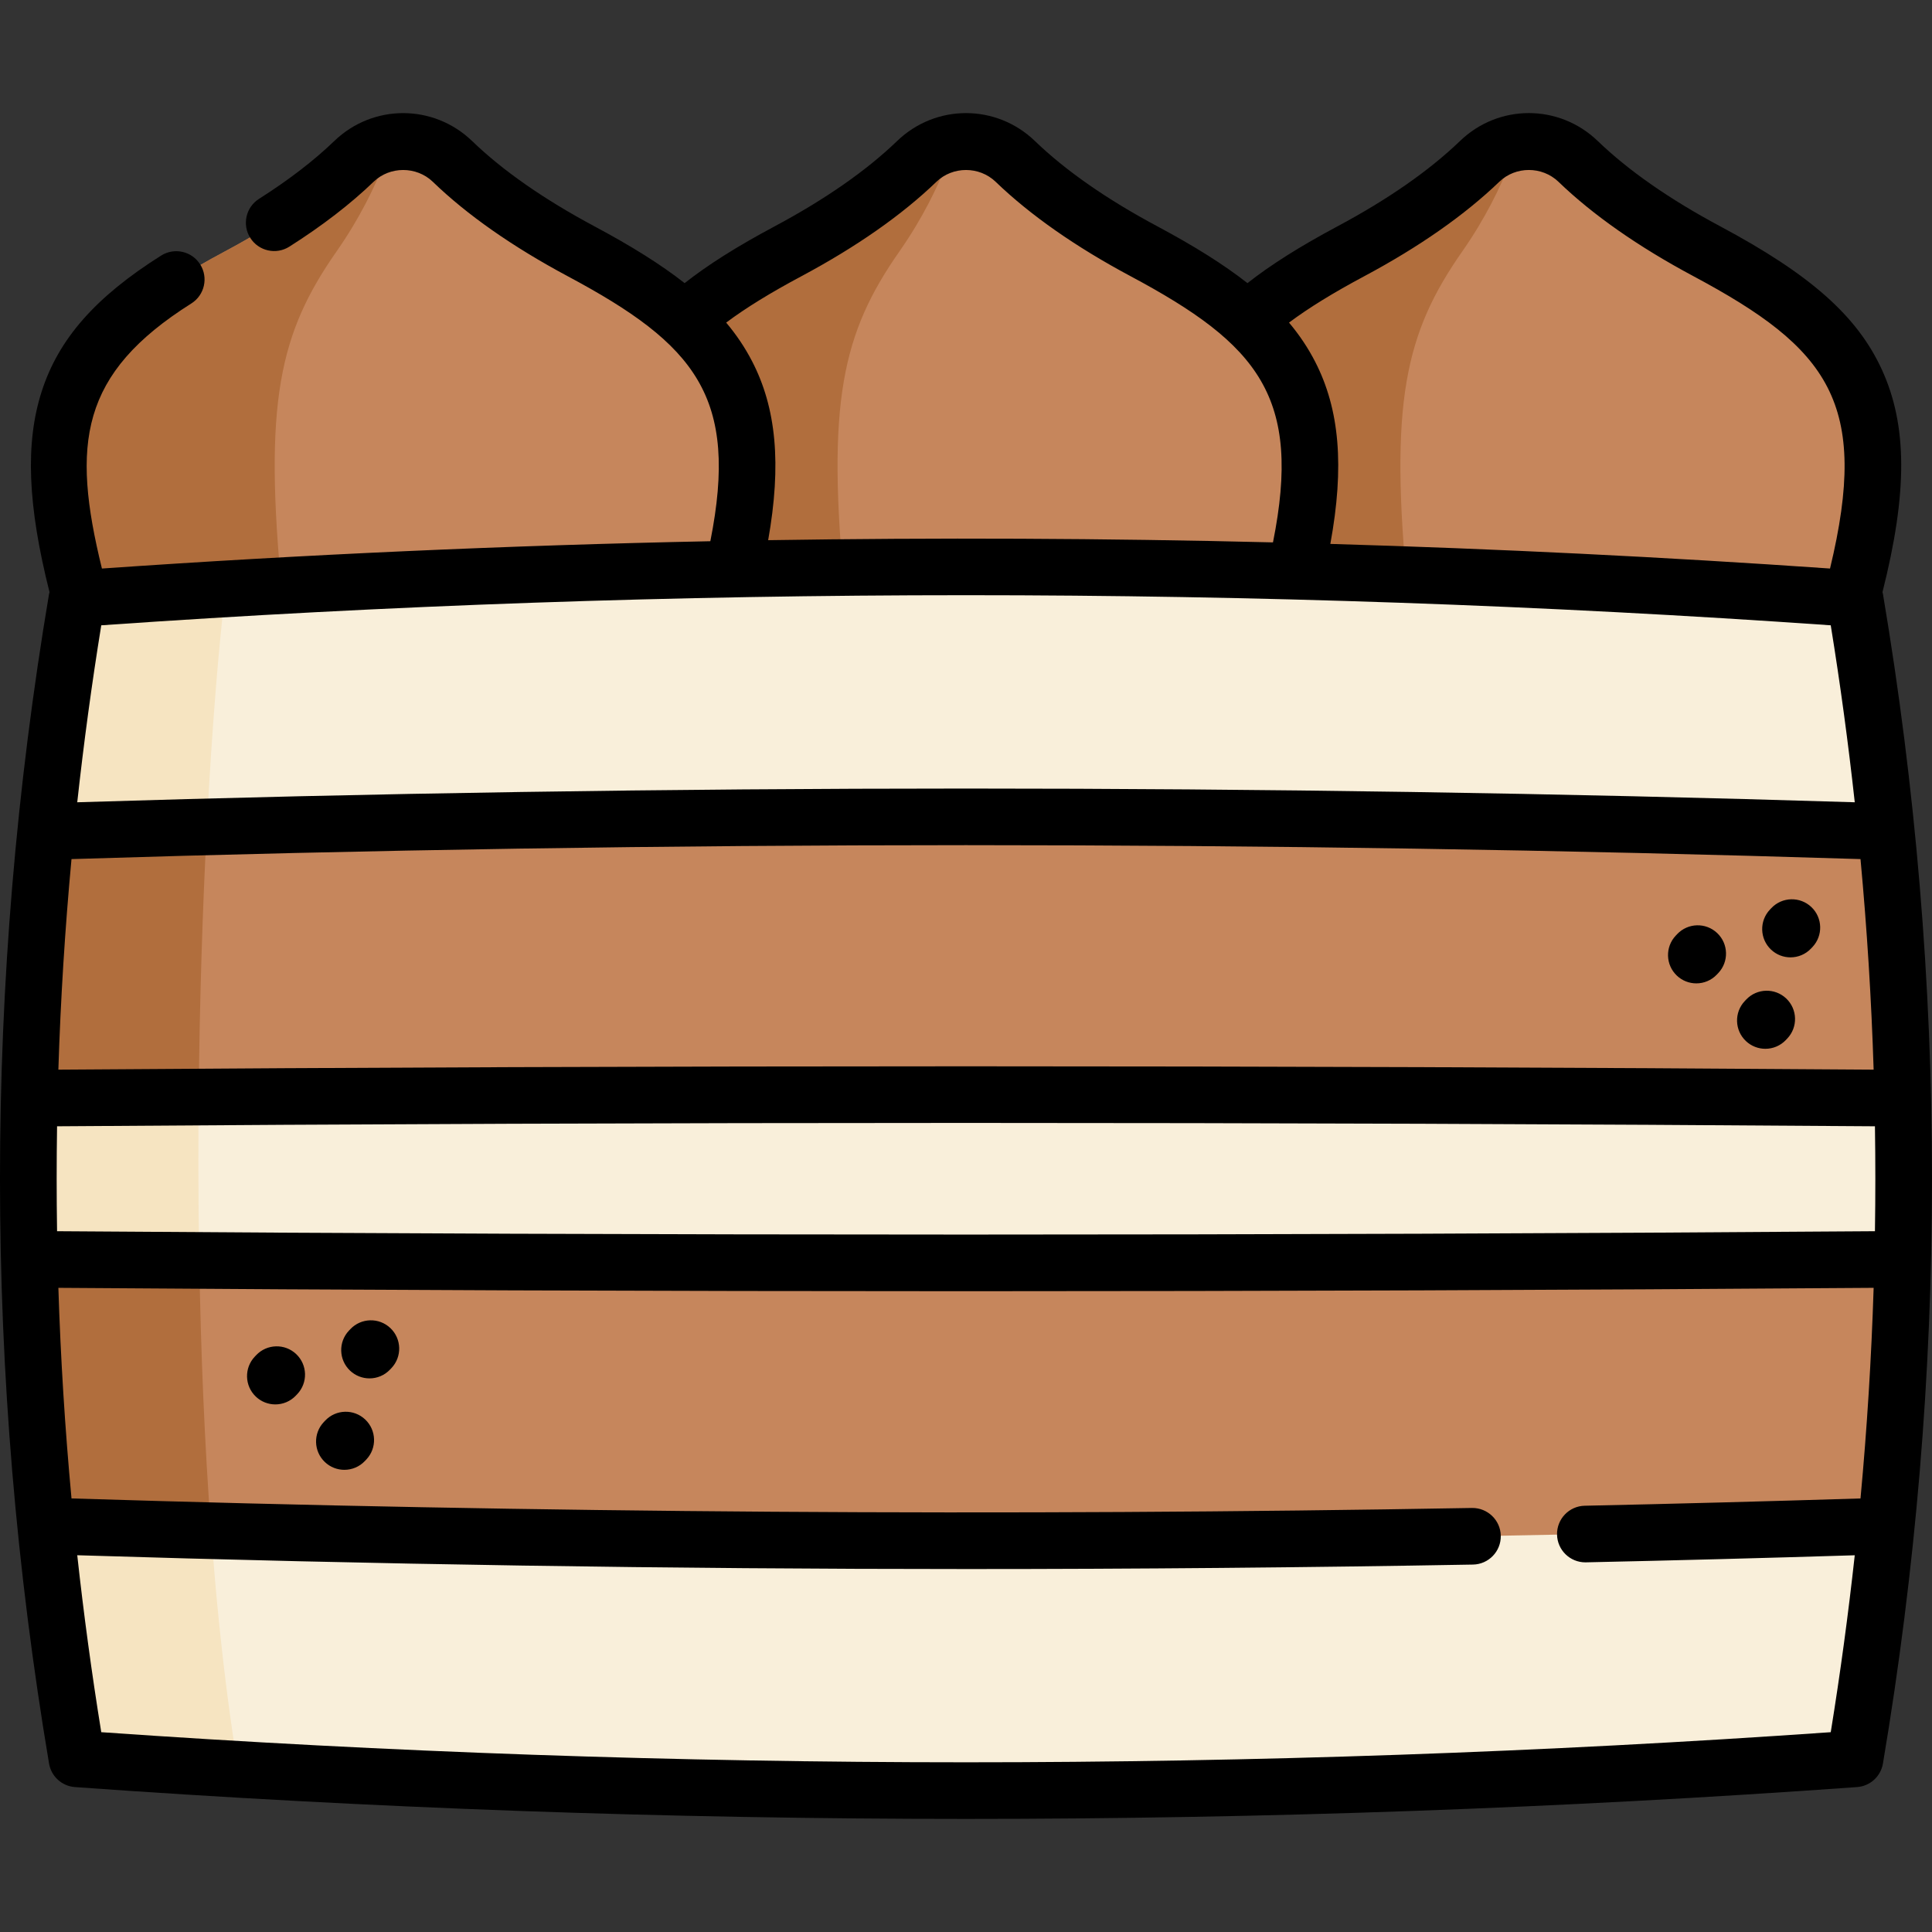
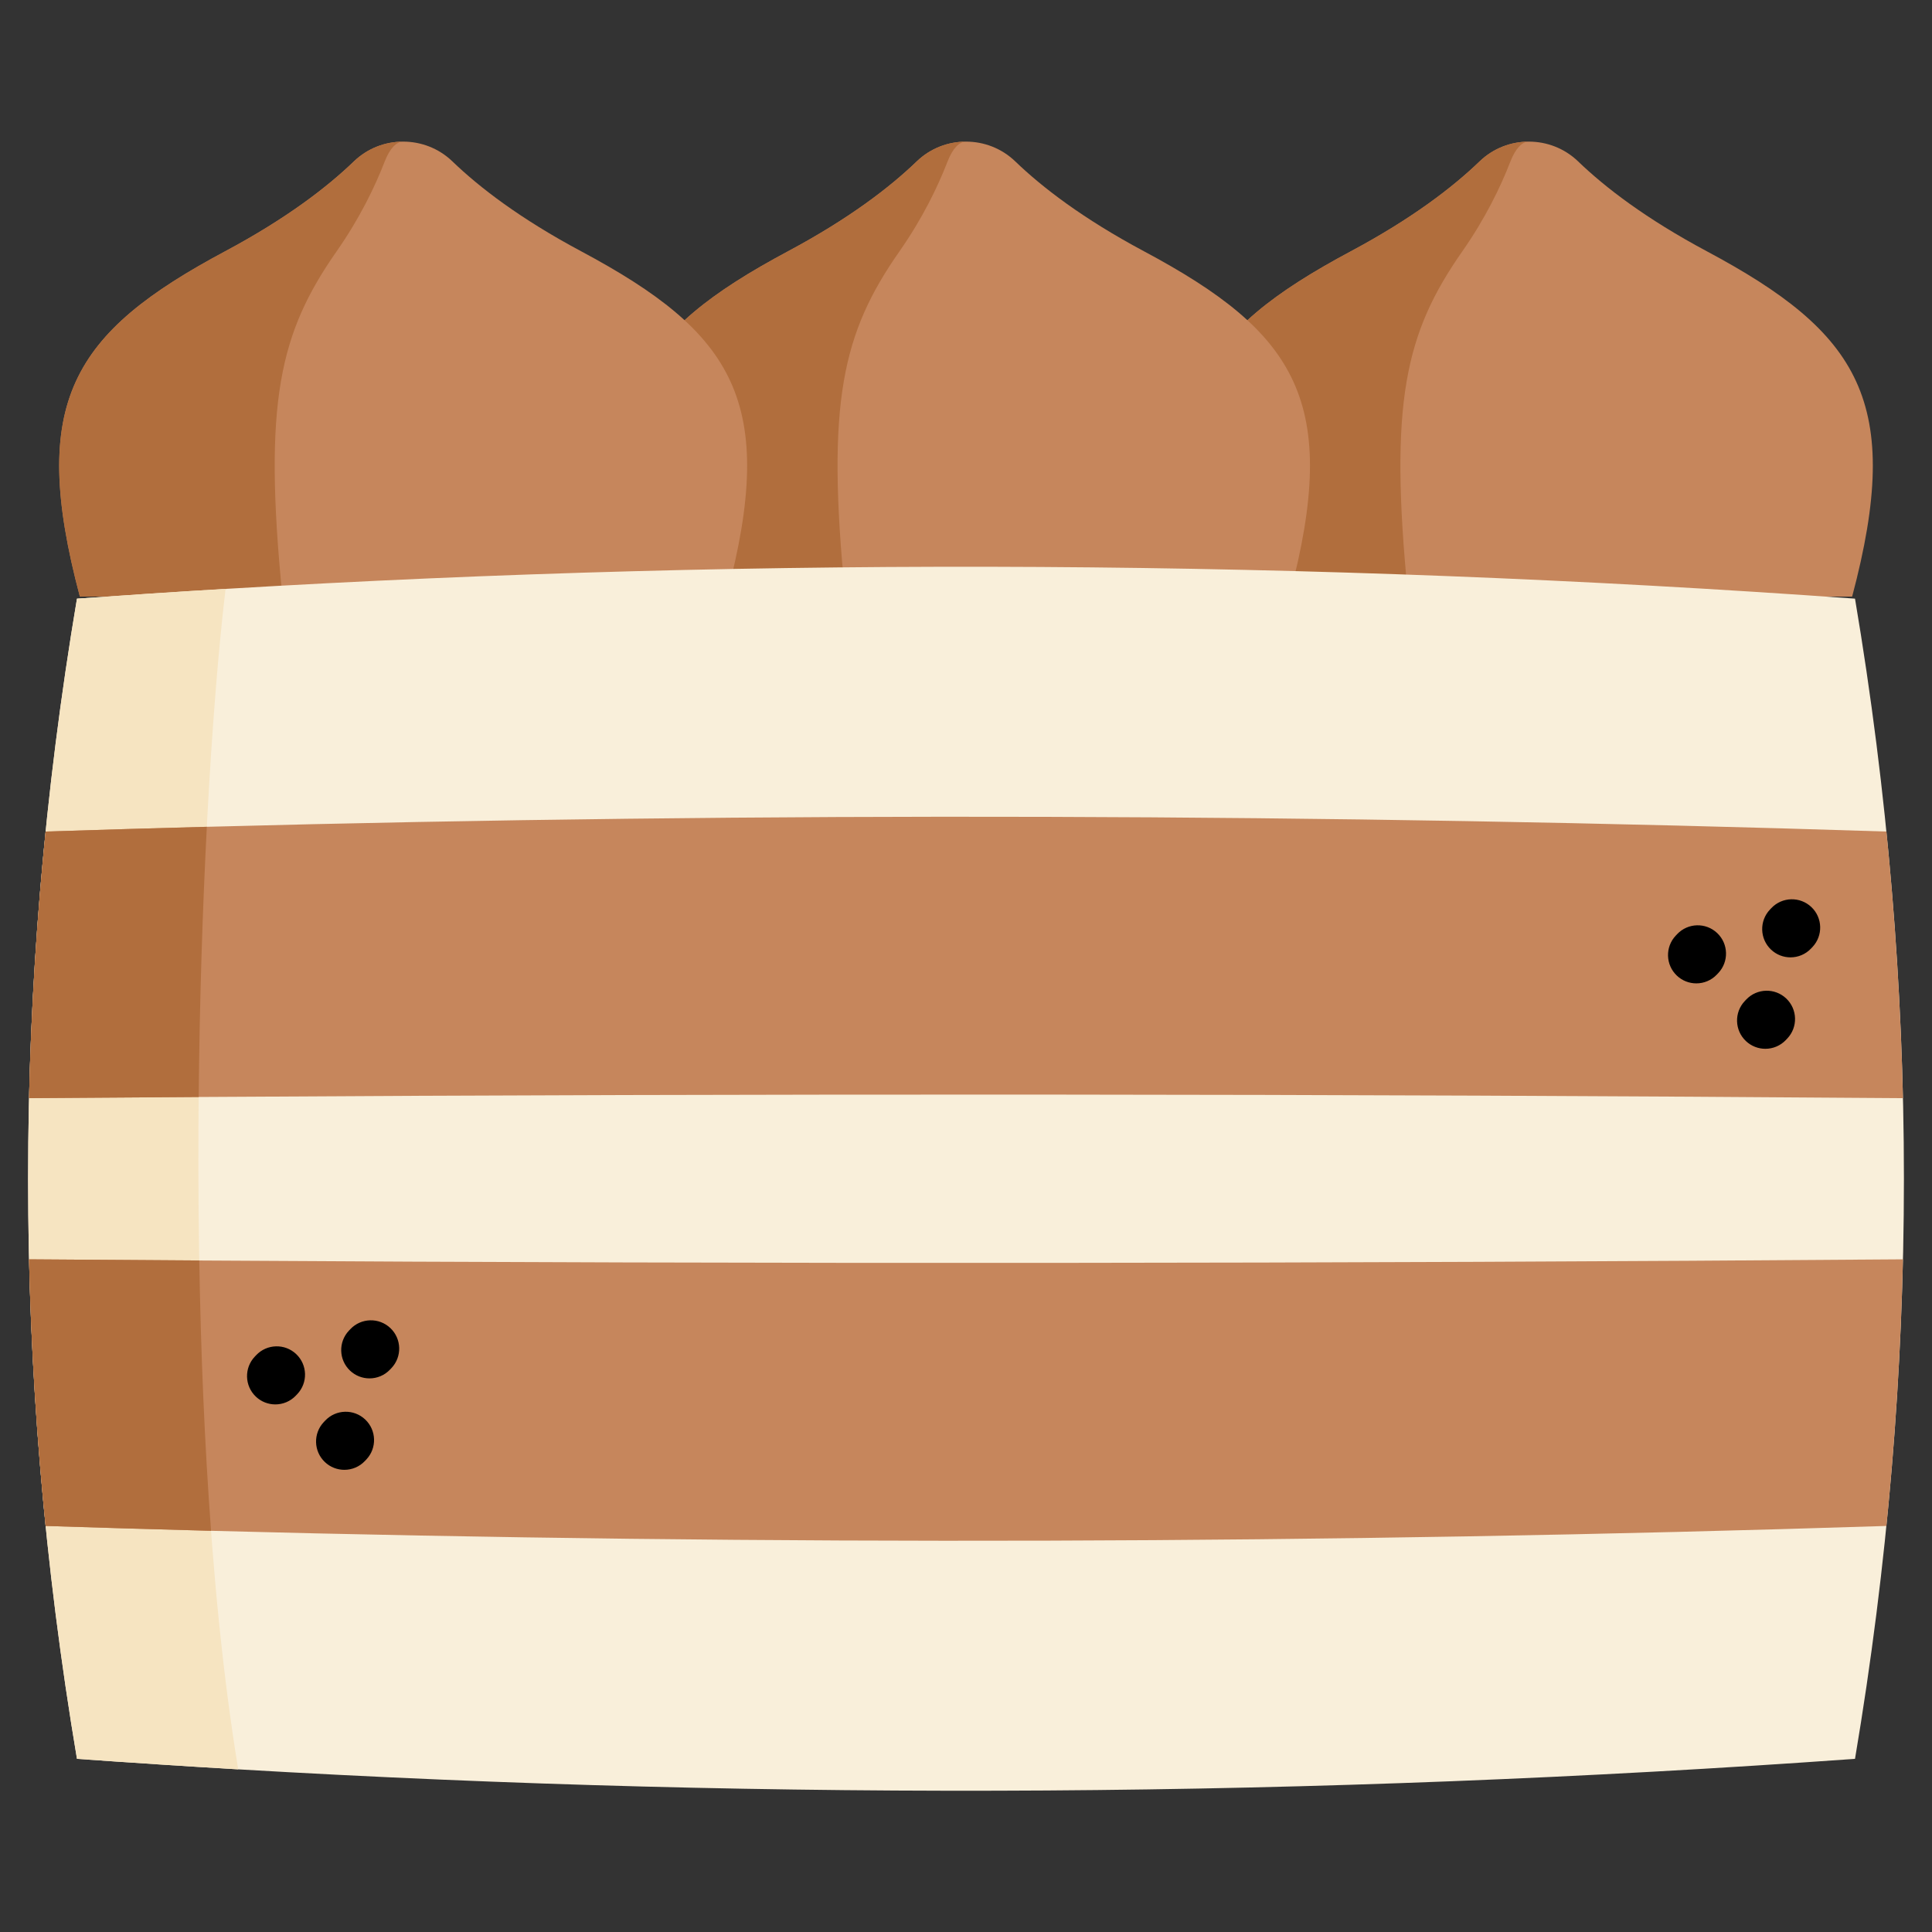
<svg xmlns="http://www.w3.org/2000/svg" id="Capa_1" height="512" viewBox="0 0 511.876 511.876" width="512">
  <rect x="0" y="0" width="511.876" height="511.876" fill="#333333" stroke="none" />
  <g>
    <g>
      <g>
        <g>
          <path d="m490.716 158.07c13.726-51.595 1.958-69.888-38.52-91.508-16.191-8.648-26.97-16.948-34.076-23.795-7.259-6.994-18.849-6.994-26.108 0-7.106 6.847-17.885 15.147-34.076 23.795-40.478 21.62-52.245 39.913-38.52 91.508" fill="#c6865c" />
          <path d="m405.062 37.527c-1.757 0-3.513 1.744-4.876 5.243-2.648 6.843-6.685 15.14-12.728 23.792-15.114 21.616-19.505 39.916-14.38 91.51h-53.666c-13.725-51.595-1.953-69.894 38.526-91.51 16.189-8.651 26.964-16.949 34.069-23.792 3.63-3.5 8.336-5.243 13.055-5.243z" fill="#b16e3d" />
        </g>
        <g>
          <path d="m341.592 158.07c13.726-51.595 1.958-69.888-38.52-91.508-16.191-8.648-26.97-16.948-34.076-23.795-7.259-6.994-18.849-6.994-26.108 0-7.106 6.847-17.885 15.147-34.076 23.795-40.477 21.62-52.245 39.913-38.52 91.508" fill="#c6865c" />
          <path d="m255.937 37.527c-1.757 0-3.513 1.744-4.876 5.243-2.648 6.843-6.685 15.14-12.728 23.792-15.114 21.616-19.505 39.916-14.38 91.51h-53.666c-13.725-51.595-1.953-69.894 38.526-91.51 16.189-8.651 26.964-16.949 34.069-23.792 3.63-3.5 8.336-5.243 13.055-5.243z" fill="#b16e3d" />
        </g>
        <g>
          <path d="m192.467 158.07c13.726-51.595 1.958-69.888-38.52-91.508-16.191-8.648-26.97-16.948-34.076-23.795-7.259-6.994-18.849-6.994-26.108 0-7.106 6.847-17.885 15.147-34.076 23.795-40.477 21.62-52.245 39.913-38.52 91.508" fill="#c6865c" />
          <path d="m106.812 37.527c-1.757 0-3.513 1.744-4.876 5.243-2.648 6.843-6.685 15.14-12.728 23.792-15.114 21.616-19.505 39.916-14.38 91.51h-53.667c-13.725-51.595-1.953-69.894 38.526-91.51 16.189-8.651 26.964-16.949 34.069-23.792 3.631-3.5 8.337-5.243 13.056-5.243z" fill="#b16e3d" />
        </g>
      </g>
      <path d="m491.477 465.998c-142.784 10.251-285.578 11.179-428.363 2.785-14.244-.838-28.477-1.767-42.721-2.785-17.268-102.459-17.268-204.928 0-307.388 13.126-.938 26.241-1.807 39.367-2.585 143.902-8.604 287.814-7.746 431.716 2.585 17.279 102.46 17.279 204.929.001 307.388z" fill="#f9efda" />
      <path d="m63.115 468.783c-14.244-.838-28.477-1.767-42.721-2.785-17.268-102.459-17.268-204.928 0-307.388 13.126-.938 26.241-1.807 39.367-2.585-7.336 61.715-12.936 213.802 3.354 312.758z" fill="#f6e4c1" />
      <path d="m504.184 333.655c-.549 23.546-2.016 47.092-4.382 70.639h-.01c-147.955 4.761-295.919 5.19-443.874 1.288-14.613-.389-29.226-.819-43.838-1.288-2.376-23.546-3.843-47.093-4.392-70.639h.01c15.032.11 30.064.22 45.096.309 150.46.948 300.93.838 451.39-.309z" fill="#c6865c" />
      <path d="m504.184 290.954c-150.51-1.158-301.03-1.258-451.539-.31-14.982.09-29.964.2-44.946.31h-.01c.549-23.546 2.016-47.092 4.392-70.639 14.243-.459 28.477-.878 42.72-1.258 148.324-3.933 296.668-3.513 444.992 1.258h.01c2.364 23.547 3.832 47.093 4.381 70.639z" fill="#c6865c" />
      <g fill="#b16e3d">
        <path d="m7.698 290.954h-.01c.549-23.546 2.016-47.092 4.392-70.639 14.243-.459 28.477-.878 42.72-1.258-1.128 21.77-1.926 46.144-2.156 71.587-14.982.09-29.964.2-44.946.31z" />
        <path d="m55.918 405.581c-14.613-.389-29.226-.819-43.838-1.288-2.376-23.546-3.843-47.093-4.392-70.639h.01c15.032.11 30.064.22 45.096.309.409 24.106 1.387 48.381 3.124 71.618z" />
      </g>
    </g>
    <g>
-       <path d="m498.878 157.363c-.028-.164-.085-.316-.123-.477 6.672-26.383 6.614-44.151-.153-58.935-6.506-14.209-18.926-25.22-42.867-38.006-13.372-7.146-24.278-14.743-32.412-22.577-10.246-9.875-26.284-9.874-36.503-.007-8.172 7.857-19.079 15.456-32.417 22.583-9.962 5.32-17.714 10.204-23.89 15.07-6.281-4.932-14.102-9.831-23.904-15.066-13.357-7.135-24.261-14.732-32.409-22.583-10.244-9.865-26.287-9.864-36.517.001-8.135 7.838-19.039 15.436-32.405 22.58-9.963 5.318-17.715 10.202-23.889 15.068-6.281-4.929-14.104-9.826-23.914-15.063-13.402-7.169-24.298-14.766-32.399-22.593-10.25-9.855-26.288-9.851-36.514.007-5.379 5.186-12.085 10.339-19.932 15.316-3.498 2.219-4.535 6.853-2.316 10.351 2.218 3.497 6.852 4.534 10.351 2.316 8.697-5.517 16.203-11.298 22.309-17.184 4.322-4.167 11.368-4.164 15.693-.006 9.086 8.779 21.109 17.197 35.739 25.023 33.946 18.124 45.388 32.009 37.796 70.213-53.865 1.1-107.654 3.512-161.196 7.236-8.123-33.042-5.789-51.649 23.691-70.231 3.504-2.208 4.554-6.84 2.345-10.344-2.208-3.504-6.838-4.555-10.344-2.345-17.417 10.979-27.181 22.09-31.66 36.029-4.374 13.615-3.733 30.113 2.083 53.146-.038.16-.095.312-.123.476-17.333 102.812-17.333 207.073 0 309.884.575 3.411 3.408 5.986 6.858 6.234 78.326 5.622 157.203 8.433 236.081 8.433s157.755-2.811 236.081-8.433c3.45-.248 6.283-2.823 6.858-6.234 17.333-102.809 17.333-207.07.002-309.882zm-472.049 8.309c152.062-10.635 306.156-10.635 458.219 0 2.528 15.6 4.645 31.232 6.362 46.887-156.302-4.848-314.642-4.848-470.944 0 1.718-15.654 3.835-31.287 6.363-46.887zm-7.886 61.94c157.301-4.921 316.689-4.921 473.99 0 1.728 18.576 2.89 37.178 3.479 55.79-159.62-1.183-321.327-1.183-480.948 0 .59-18.612 1.751-37.214 3.479-55.79zm-3.825 70.793c159.847-1.188 321.792-1.188 481.64 0 .141 9.266.141 18.533 0 27.799-159.847 1.188-321.793 1.188-481.64 0-.141-9.266-.141-18.533 0-27.799zm346.354-225.23c14.554-7.777 26.58-16.188 35.757-25.012 4.319-4.17 11.355-4.167 15.687.007 9.132 8.795 21.16 17.208 35.752 25.006 35.894 19.168 46.766 33.587 36.189 77.454-43.994-3.06-88.156-5.234-132.39-6.522 3.769-20.535 2.463-35.67-4.031-48.29-1.869-3.632-4.14-7.048-6.917-10.347 5.188-3.881 11.695-7.887 19.953-12.296zm-162.253 22.455c-1.853-3.563-4.094-6.918-6.823-10.159 5.186-3.881 11.692-7.886 19.95-12.293 14.589-7.798 26.615-16.212 35.747-25.011 4.326-4.171 11.369-4.168 15.703.002 9.144 8.809 21.17 17.223 35.747 25.01 33.97 18.143 45.427 32.099 37.725 70.521-44.556-1.093-89.171-1.287-133.749-.583 3.569-20.128 2.178-35.027-4.3-47.487zm-172.39 363.308c-2.528-15.599-4.645-31.231-6.362-46.885 78.352 2.428 157.268 3.657 235.918 3.657 44.765 0 89.449-.394 133.876-1.184 4.142-.074 7.439-3.491 7.366-7.632-.074-4.142-3.507-7.423-7.632-7.366-122.903 2.185-247.7 1.329-371.052-2.525-1.729-18.578-2.89-37.182-3.48-55.796 79.811.592 160.138.894 240.477.894 80.336 0 160.662-.302 240.471-.894-.59 18.615-1.751 37.221-3.48 55.801-24.804.772-49.353 1.422-73.065 1.931-4.141.088-7.426 3.518-7.337 7.659.088 4.087 3.428 7.339 7.495 7.339.054 0 .109 0 .164-.002 23.126-.496 47.044-1.125 71.219-1.872-1.717 15.651-3.834 31.279-6.361 46.875-152.061 10.635-306.155 10.635-458.217 0z" />
      <path d="m467.724 277.875c1.987 0 3.972-.786 5.446-2.343l.366-.387c2.849-3.007 2.719-7.754-.288-10.603-3.007-2.847-7.754-2.72-10.603.289l-.366.387c-2.849 3.007-2.719 7.754.288 10.603 1.45 1.372 3.305 2.054 5.157 2.054z" />
      <path d="m474.385 253.648c1.985 0 3.969-.784 5.443-2.339l.367-.387c2.85-3.005 2.724-7.752-.281-10.603-3.005-2.85-7.753-2.726-10.604.281l-.367.387c-2.85 3.005-2.724 7.752.281 10.603 1.452 1.376 3.307 2.058 5.161 2.058z" />
      <path d="m449.435 260.542c1.985 0 3.969-.784 5.443-2.339l.367-.387c2.85-3.005 2.724-7.752-.281-10.603-3.006-2.85-7.752-2.726-10.604.281l-.367.387c-2.85 3.005-2.724 7.752.281 10.603 1.452 1.376 3.308 2.058 5.161 2.058z" />
      <path d="m86.16 376.38-.367.387c-2.849 3.008-2.719 7.754.288 10.603 1.45 1.374 3.305 2.055 5.156 2.055 1.988 0 3.972-.786 5.447-2.343l.367-.387c2.849-3.008 2.719-7.754-.288-10.603-3.008-2.848-7.755-2.719-10.603.288z" />
      <path d="m92.828 352.147-.367.387c-2.852 3.004-2.729 7.751.275 10.603 1.451 1.377 3.309 2.061 5.163 2.061 1.984 0 3.965-.783 5.44-2.336l.367-.387c2.852-3.004 2.729-7.751-.275-10.603-3.003-2.851-7.749-2.73-10.603.275z" />
      <path d="m67.876 359.044-.367.387c-2.851 3.005-2.725 7.752.281 10.603 1.451 1.376 3.307 2.058 5.159 2.058 1.986 0 3.969-.784 5.443-2.339l.367-.387c2.851-3.005 2.725-7.752-.281-10.603-3.005-2.852-7.753-2.724-10.602.281z" />
    </g>
  </g>
</svg>